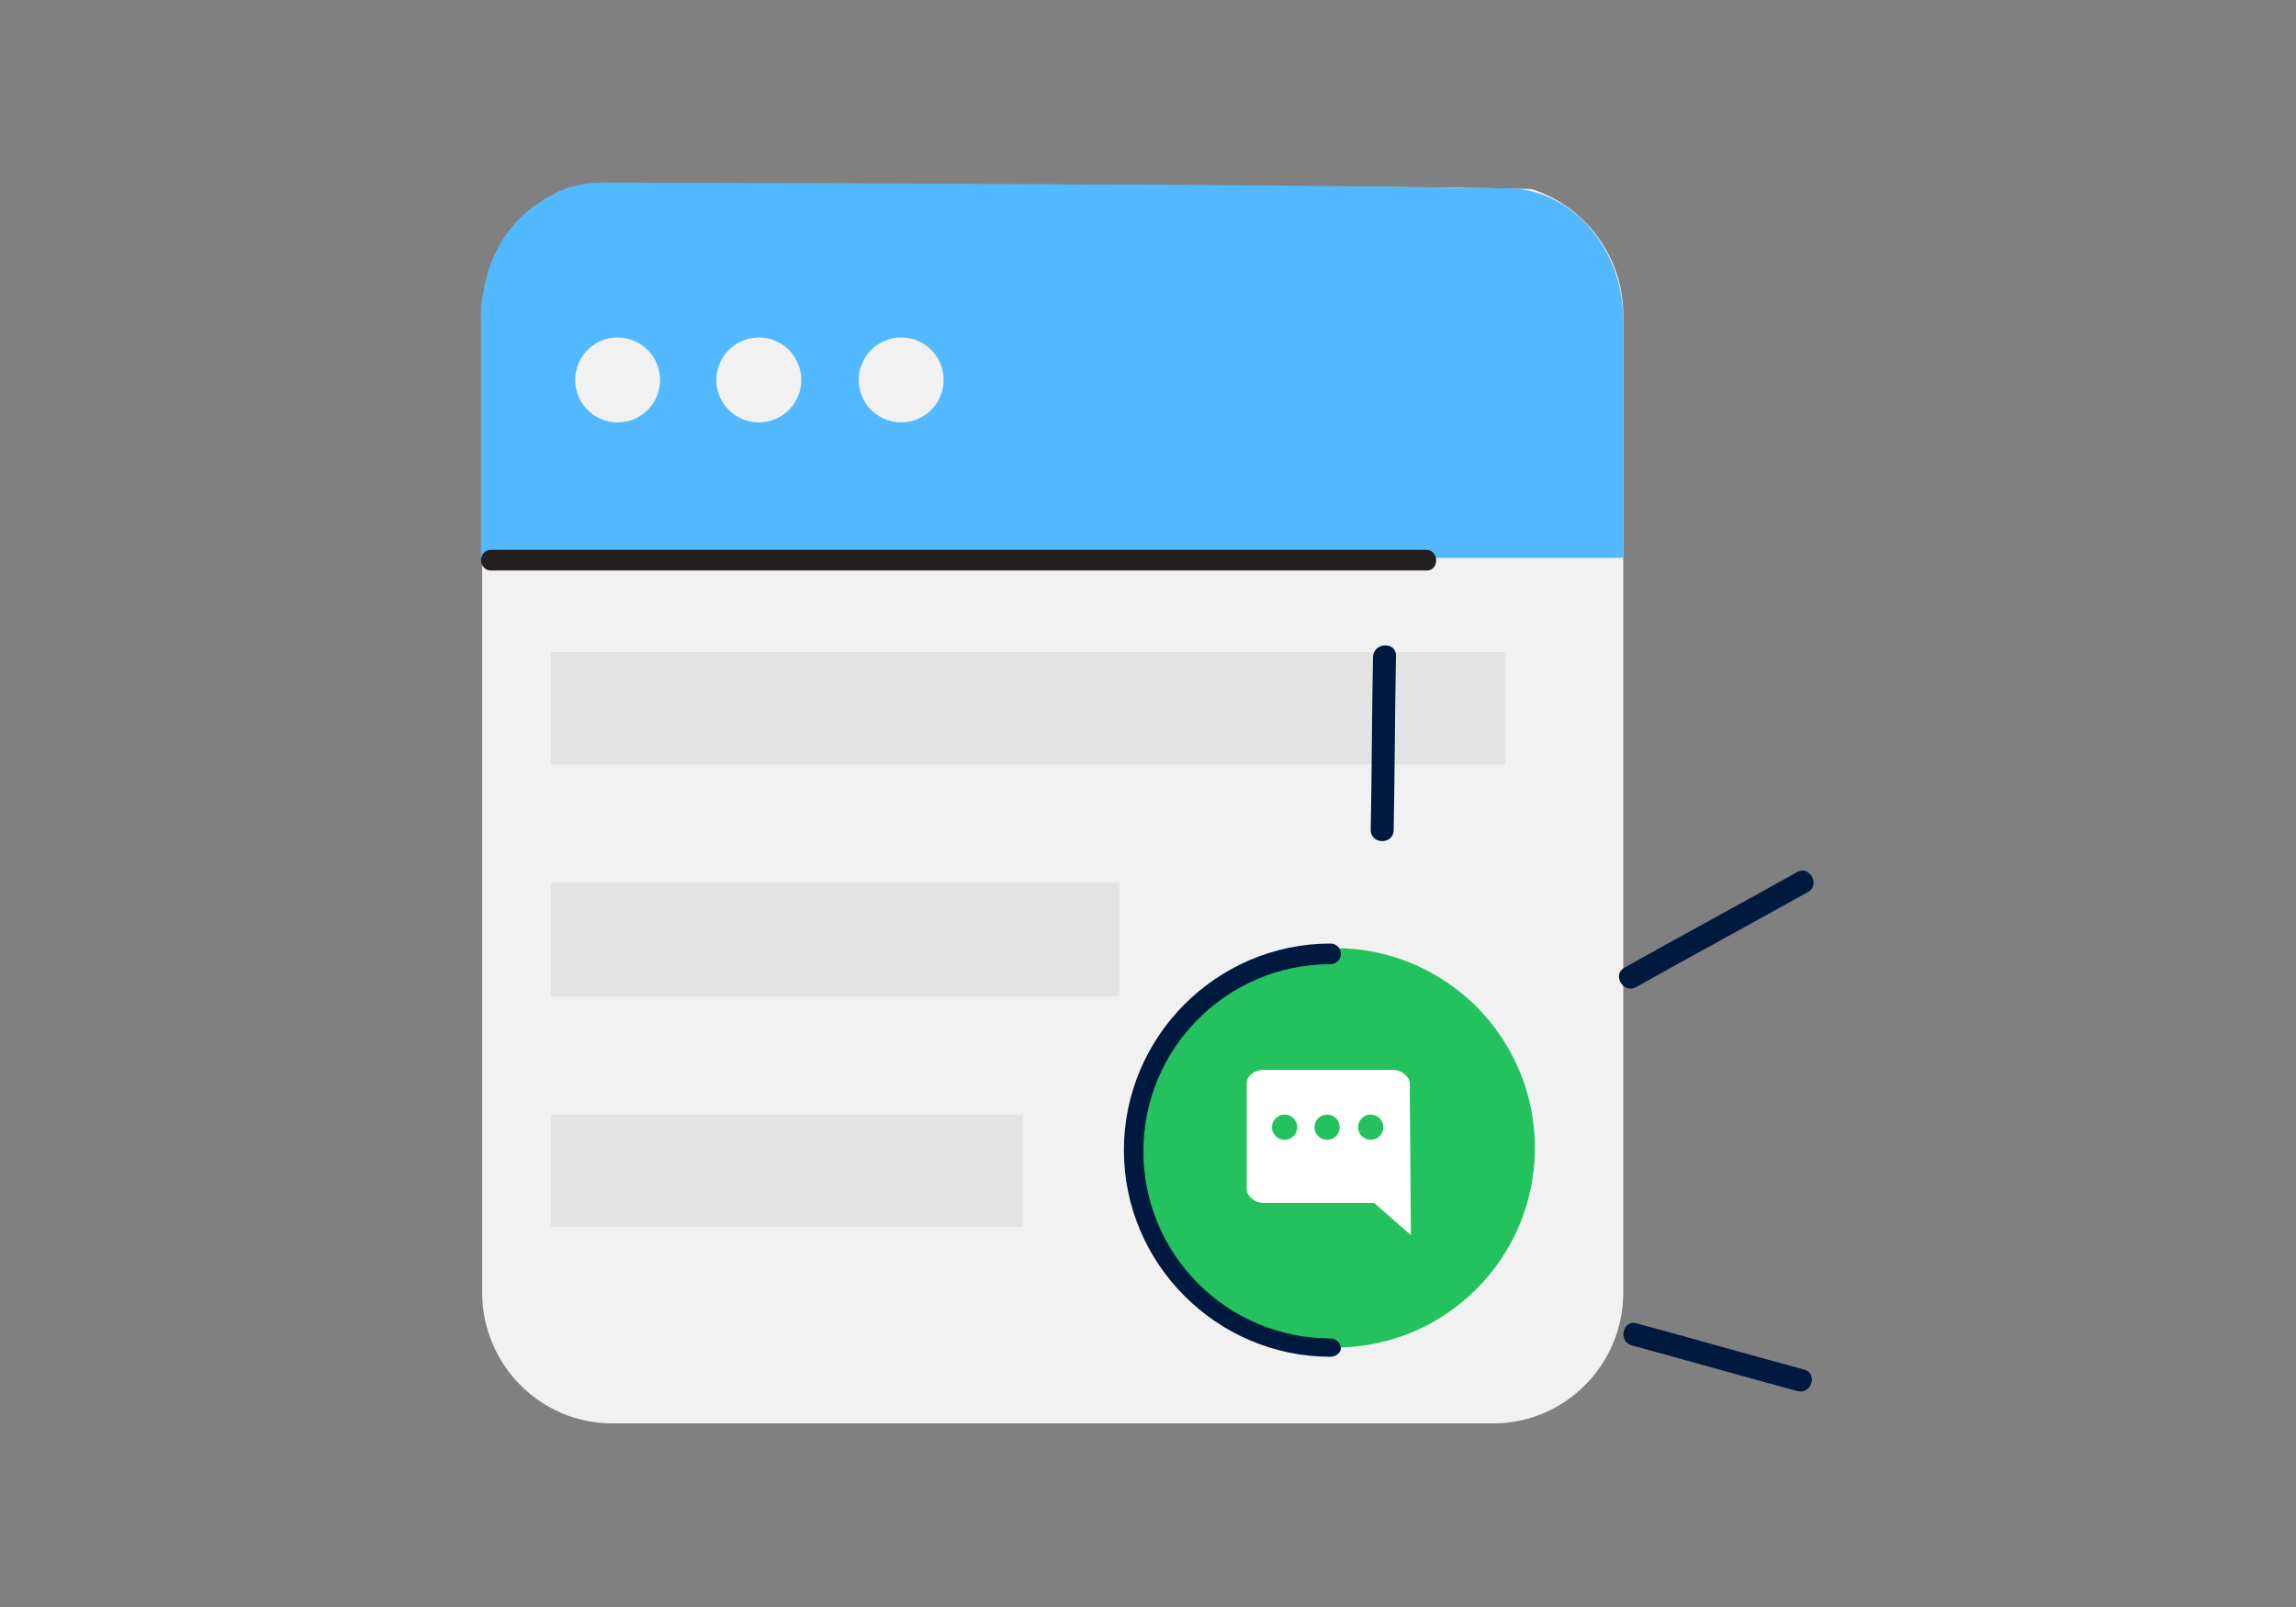
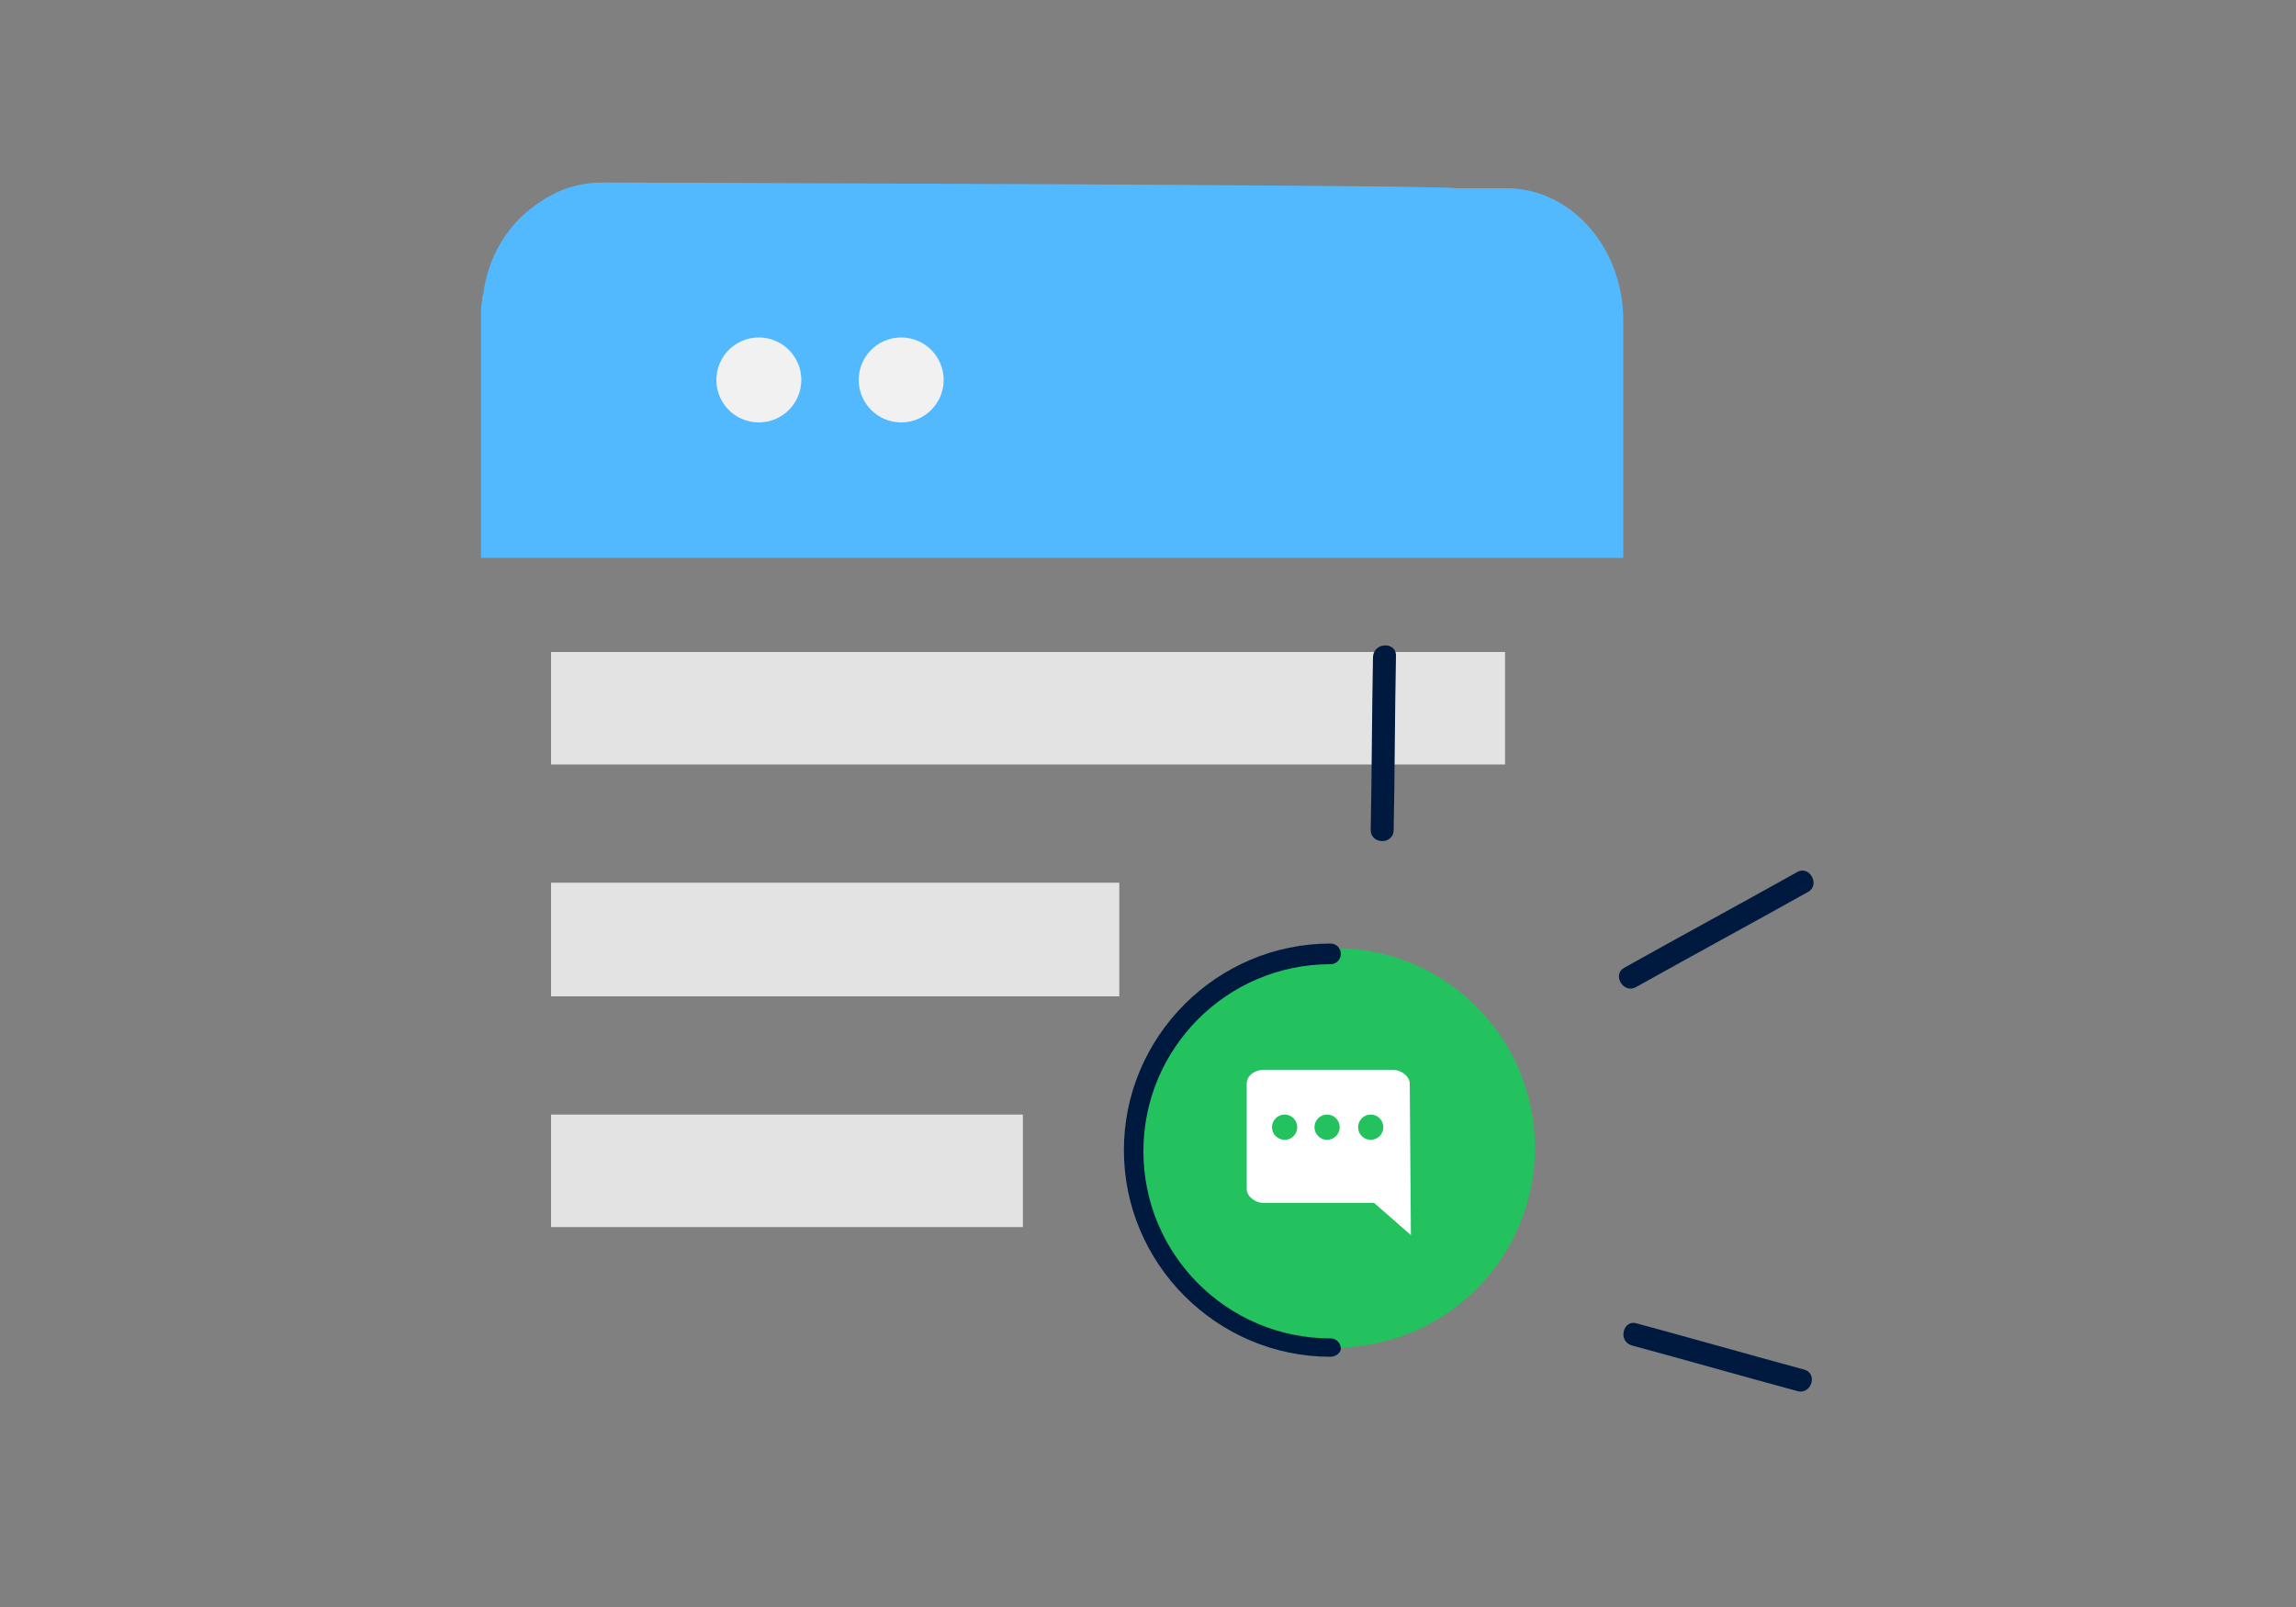
<svg xmlns="http://www.w3.org/2000/svg" enable-background="new 0 0 200 140" viewBox="0 0 200 140">
  <rect x="0" y="0" width="200" height="140" fill="#808080" stroke="none" />
-   <path d="m141.4 27.4v85.2c0 6.3-5.1 11.4-11.3 11.4h-76.8c-6.2 0-11.3-5.1-11.3-11.4v-85.2c-.1-6.2 5-11.4 11.3-11.4 0 0 79.1.2 80.2.5 4.6 1.5 7.9 5.9 7.9 10.9z" fill="#f1f1f1" />
  <path d="m141.4 27.9v20.7h-99.5v-21.3c0-.4 0-.8.1-1.1 0-.2 0-.4.1-.6.4-3.2 2.1-6 4.5-7.7.3-.2.6-.4.9-.6s.6-.3.9-.5c1.3-.6 2.6-.9 4.1-.9 0 0 73.4.2 74.4.5h4.5c5.5.1 10 5.2 10 11.5z" fill="#52b9ff" />
  <g fill="#f1f1f1">
-     <circle cx="53.8" cy="33.1" r="3.7" />
    <circle cx="66.1" cy="33.1" r="3.7" />
    <circle cx="78.5" cy="33.1" r="3.7" />
  </g>
  <circle cx="116.3" cy="100" fill="#24c25e" r="17.4" />
  <path d="m122.9 107.6-3.2-2.8h-9.6c-.8 0-1.5-.6-1.5-1.2v-9.2c0-.7.7-1.2 1.5-1.2h11.2c.8 0 1.5.6 1.5 1.2z" fill="#fff" />
  <path d="m48 56.8h83.1v9.8h-83.1z" fill="#e3e3e3" />
  <path d="m48 97.1h41.1v9.8h-41.1z" fill="#e3e3e3" />
  <path d="m48 76.9h49.5v9.9h-49.5z" fill="#e3e3e3" />
-   <path d="m124.3 49.7h-81.6c-.4 0-.8-.4-.8-.9s.4-.9.8-.9h81.6c.4 0 .8.4.8.9s-.3.9-.8.9z" fill="#231f20" />
  <path d="m142.5 86c5-2.8 10-5.5 15-8.3 1.1-.6.1-2.4-1-1.7-5 2.8-10 5.5-15 8.3-1.1.6-.1 2.3 1 1.7z" fill="#001a3f" />
  <path d="m142.1 117.2c4.8 1.3 9.7 2.7 14.5 4 1.2.3 1.8-1.6.5-1.9-4.8-1.3-9.7-2.7-14.5-4-1.2-.4-1.7 1.5-.5 1.9z" fill="#001a3f" />
  <path d="m119.6 57.2c-.1 5-.1 10.1-.2 15.1 0 1.3 2 1.3 2 0 .1-5 .1-10.1.2-15.1.1-1.3-1.9-1.3-2 0z" fill="#001a3f" />
  <g fill="#24c25e">
    <circle cx="111.9" cy="98.2" r="1.1" />
    <circle cx="115.6" cy="98.2" r="1.1" />
    <circle cx="119.4" cy="98.2" r="1.1" />
  </g>
  <path d="m115.9 118.2c-9.9 0-18-8.1-18-18s8.1-18 18-18c.5 0 .9.4.9.9s-.4.9-.9.9c-9 0-16.3 7.3-16.3 16.3s7.3 16.3 16.3 16.3c.5 0 .9.4.9.9 0 .3-.4.7-.9.7z" fill="#001a3f" />
</svg>